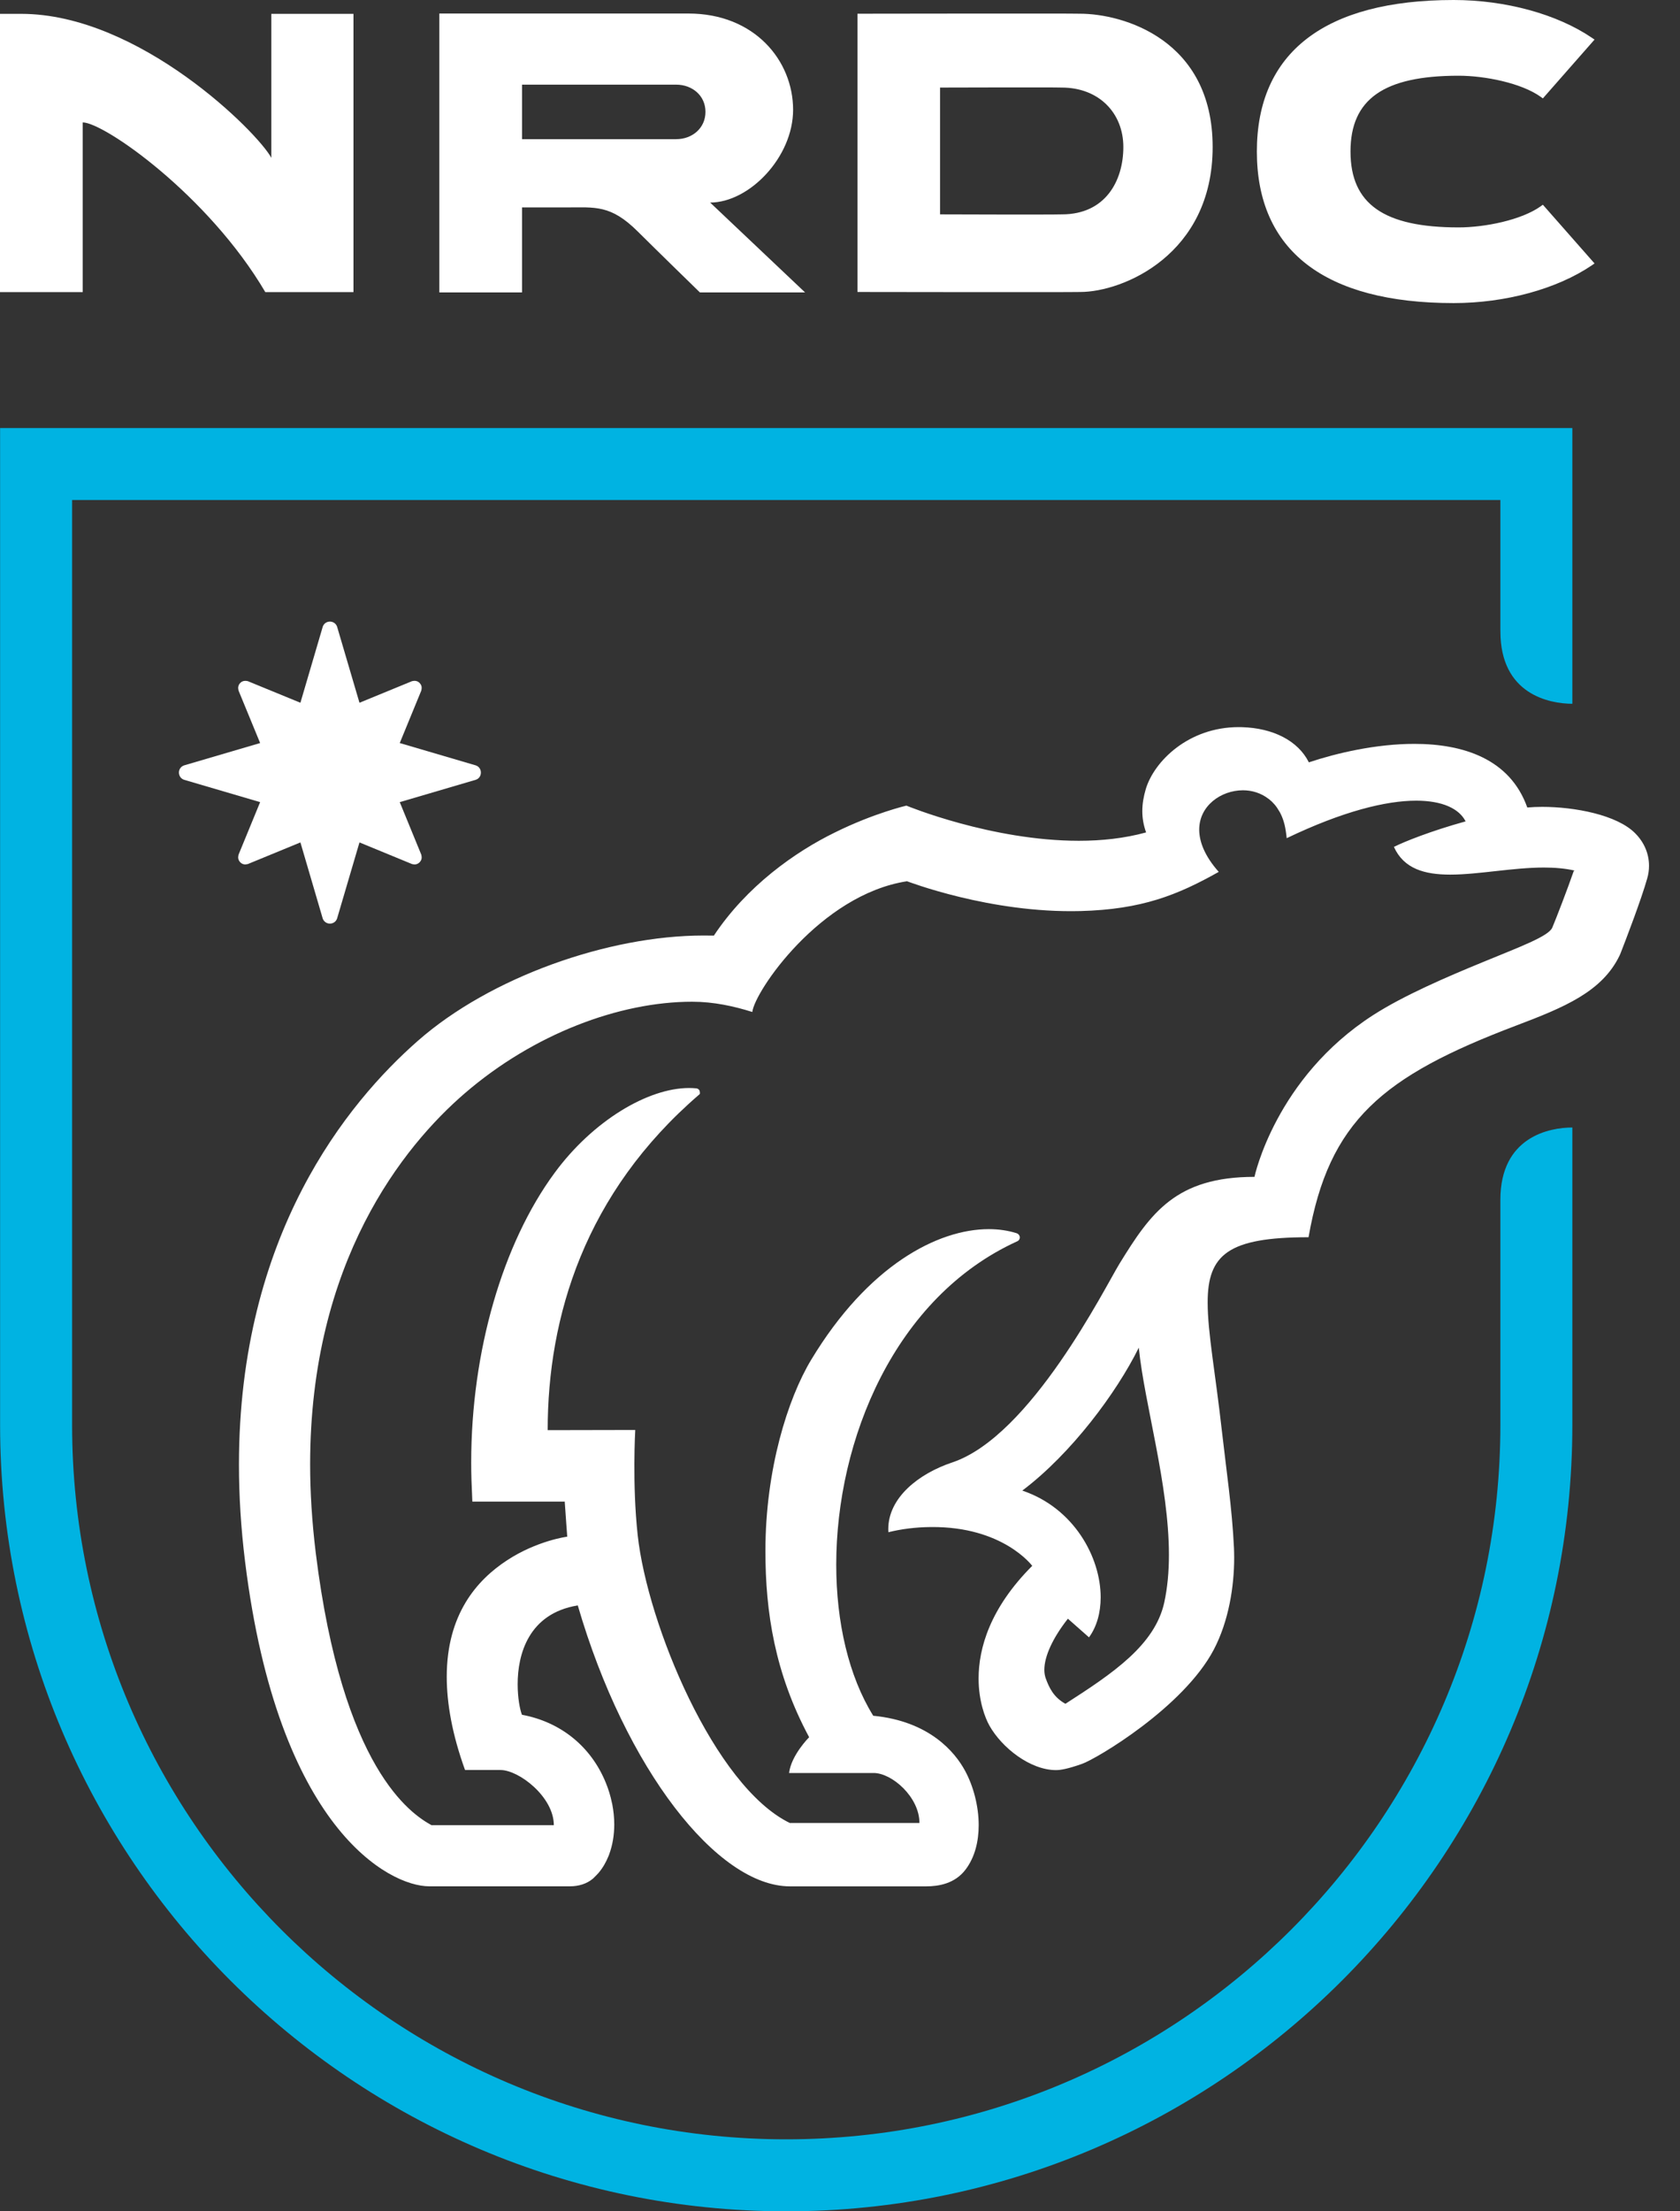
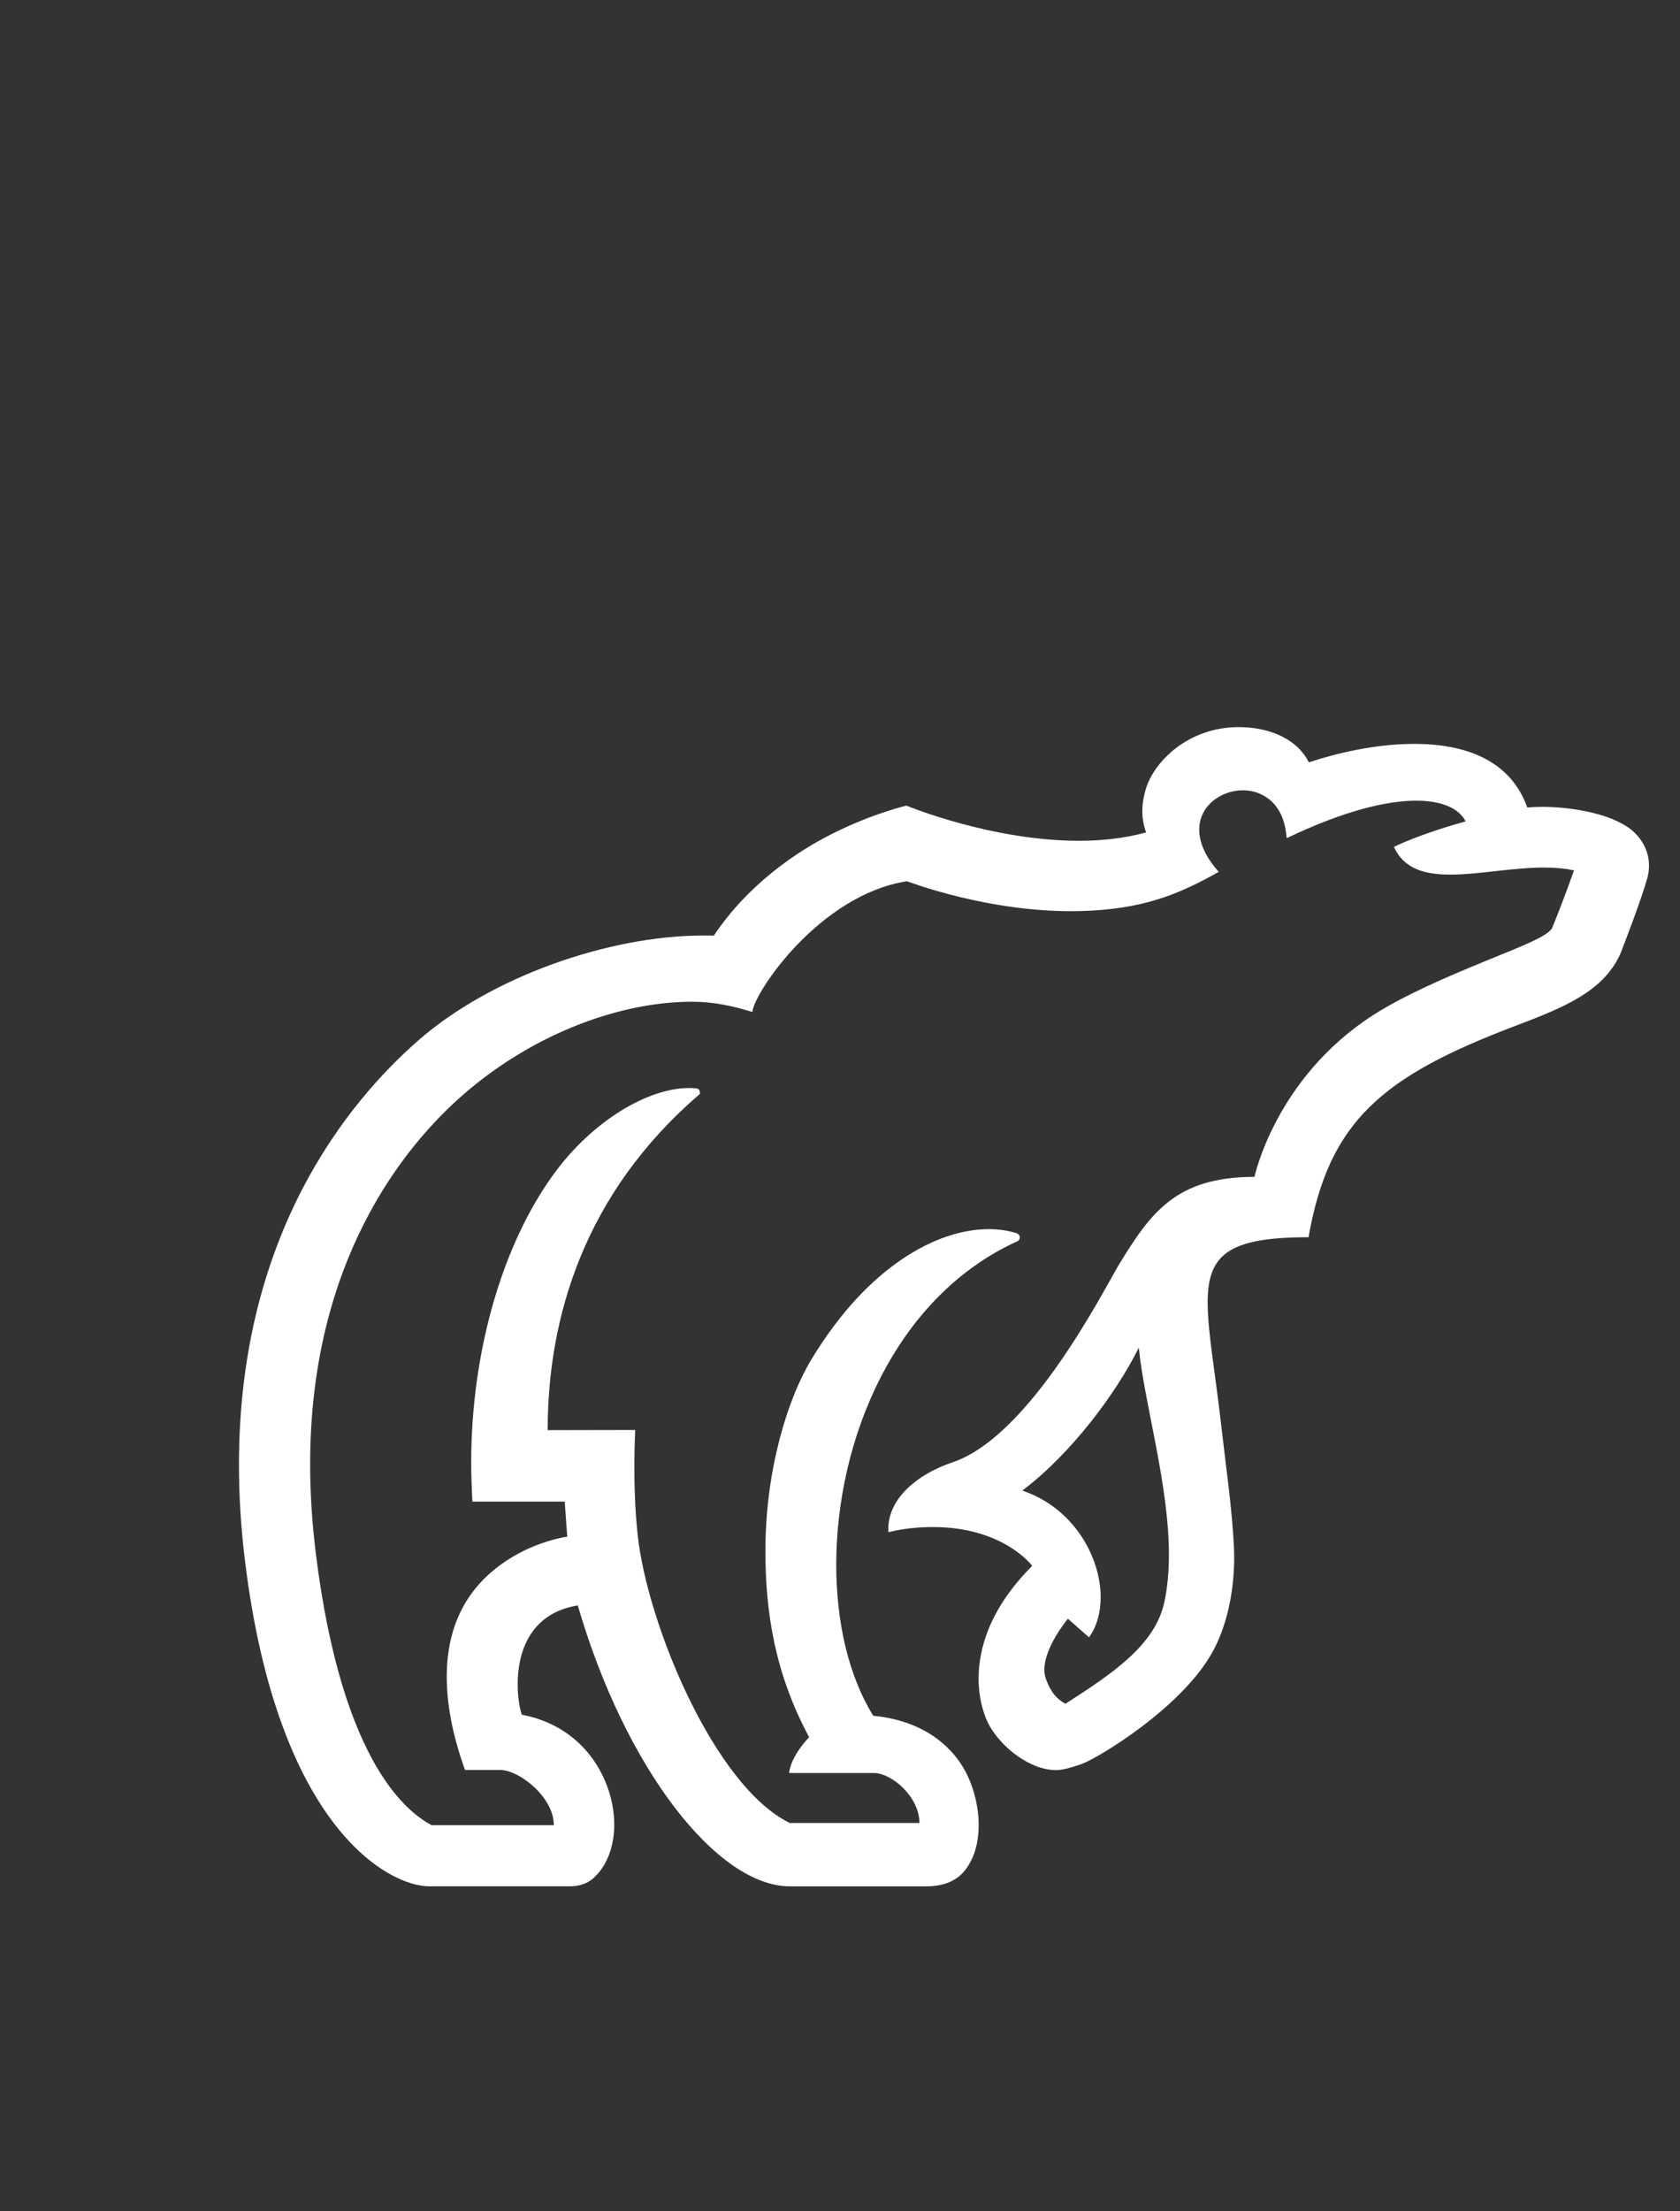
<svg xmlns="http://www.w3.org/2000/svg" fill="none" viewBox="0 0 38 50" height="50" width="38">
  <rect x="0" y="0" width="38" height="50" fill="#333333" stroke="none" />
-   <path fill="white" d="M32.88 0C29.968 0 28.429 1.186 28.429 3.426C28.429 5.668 29.968 6.853 32.88 6.853C34.049 6.853 35.217 6.534 36.005 6L36.067 5.957L34.898 4.629L34.85 4.664C34.412 4.977 33.583 5.142 32.992 5.142C31.301 5.142 30.547 4.612 30.547 3.426C30.547 2.241 31.301 1.712 32.992 1.712C33.583 1.712 34.412 1.876 34.85 2.19L34.898 2.225L36.067 0.895L36.005 0.853C35.217 0.318 34.049 0 32.88 0ZM9.937 0.306V6.612H11.808V4.69H12.807C13.462 4.69 13.812 4.624 14.426 5.235C14.779 5.587 15.831 6.612 15.831 6.612H18.21L16.063 4.58C16.947 4.58 17.939 3.555 17.939 2.483C17.939 1.368 17.065 0.306 15.573 0.306H9.937ZM21.849 0.307C20.612 0.308 19.395 0.31 19.395 0.31V6.602C19.395 6.602 24.182 6.61 24.435 6.602C25.399 6.602 27.429 5.759 27.429 3.324C27.429 0.89 25.399 0.31 24.427 0.31C24.344 0.306 23.086 0.306 21.849 0.307ZM0 0.313V6.605H1.871V2.768C2.351 2.768 4.712 4.413 6.001 6.605H7.995V0.313H6.137V3.569C5.84 3.006 3.156 0.313 0.478 0.313H0ZM11.808 1.914H15.293C15.659 1.914 15.957 2.162 15.957 2.529C15.957 2.897 15.659 3.147 15.293 3.147H11.808V1.914ZM22.576 1.977C23.242 1.976 23.93 1.976 24.014 1.98C24.862 1.98 25.409 2.56 25.409 3.324C25.409 4.089 25.004 4.847 24.021 4.847C23.769 4.856 21.263 4.847 21.263 4.847V1.98C21.263 1.98 21.909 1.978 22.576 1.977Z" />
-   <path fill="#00B3E2" d="M33.937 27.128V32.219C33.937 41.126 26.69 48.372 17.784 48.372C8.877 48.372 1.631 41.126 1.631 32.219V11.306H33.937V14.245L33.938 14.279C33.938 15.7 35.044 15.912 35.565 15.913V9.678H0.002V32.219C0.002 42.023 7.979 50 17.784 50C27.588 50 35.565 42.023 35.565 32.219V25.494C35.043 25.494 33.937 25.706 33.937 27.128Z" />
-   <path fill="white" d="M9.536 19.363L9.53 19.327L9.042 18.137L10.764 17.631C10.84 17.604 10.877 17.537 10.877 17.469C10.877 17.402 10.84 17.334 10.764 17.307L9.042 16.801L9.53 15.613L9.536 15.577C9.537 15.567 9.538 15.558 9.538 15.548C9.537 15.529 9.534 15.512 9.527 15.495C9.526 15.492 9.524 15.491 9.523 15.488C9.506 15.454 9.479 15.426 9.445 15.409C9.442 15.408 9.44 15.406 9.437 15.406C9.421 15.399 9.403 15.396 9.385 15.394C9.375 15.394 9.365 15.395 9.355 15.396L9.319 15.402L8.131 15.89L7.624 14.168C7.597 14.093 7.53 14.055 7.462 14.055C7.395 14.055 7.328 14.093 7.301 14.168L6.795 15.89L5.606 15.402L5.57 15.396C5.56 15.395 5.55 15.394 5.54 15.395C5.522 15.396 5.504 15.399 5.488 15.406C5.486 15.407 5.483 15.408 5.481 15.409C5.446 15.426 5.419 15.453 5.402 15.488C5.401 15.49 5.4 15.493 5.399 15.495C5.391 15.512 5.389 15.529 5.387 15.548C5.387 15.558 5.388 15.567 5.389 15.577L5.395 15.613L5.884 16.801L4.161 17.307C4.086 17.335 4.047 17.401 4.047 17.467C4.047 17.535 4.085 17.604 4.161 17.631L5.884 18.137L5.395 19.327L5.389 19.363C5.388 19.373 5.387 19.382 5.387 19.392C5.389 19.41 5.391 19.428 5.399 19.445C5.4 19.447 5.401 19.449 5.402 19.451C5.419 19.486 5.446 19.514 5.481 19.531C5.484 19.532 5.486 19.533 5.488 19.534C5.504 19.541 5.522 19.544 5.541 19.546C5.55 19.546 5.559 19.545 5.57 19.543L5.606 19.537L6.795 19.048L7.3 20.77C7.328 20.846 7.395 20.883 7.462 20.884C7.53 20.883 7.597 20.846 7.624 20.77L8.131 19.048L9.319 19.537L9.355 19.544C9.365 19.545 9.375 19.546 9.384 19.546C9.403 19.544 9.421 19.541 9.437 19.534C9.44 19.533 9.442 19.532 9.444 19.531C9.479 19.514 9.507 19.486 9.523 19.451C9.524 19.449 9.526 19.447 9.527 19.445C9.534 19.429 9.537 19.41 9.538 19.392C9.538 19.382 9.537 19.373 9.536 19.363Z" />
  <path fill="white" d="M26.334 36.236C26.12 37.199 25.172 37.835 24.101 38.523L24.098 38.526L24.096 38.523C23.83 38.375 23.73 38.158 23.653 37.948C23.633 37.89 23.622 37.827 23.622 37.756C23.622 37.453 23.81 37.039 24.152 36.604L24.154 36.6L24.632 37.022C24.808 36.781 24.896 36.464 24.896 36.118C24.896 35.206 24.288 34.1 23.133 33.707L23.124 33.703L23.131 33.698C24.239 32.86 25.254 31.489 25.752 30.485L25.759 30.471L25.76 30.487C25.886 31.74 26.44 33.569 26.44 35.158C26.44 35.534 26.408 35.896 26.334 36.236ZM13.847 40.787C13.845 40.782 13.845 40.774 13.842 40.767C13.81 40.611 13.763 40.453 13.698 40.298C13.362 39.484 12.678 38.935 11.809 38.773H11.806L11.805 38.77C11.759 38.651 11.709 38.392 11.709 38.083C11.708 37.403 11.958 36.483 13.064 36.301L13.069 36.3L13.069 36.301C14.149 40.008 16.23 42.652 17.866 42.652H20.951C21.224 42.652 21.599 42.595 21.843 42.269C22.052 41.991 22.137 41.633 22.137 41.269C22.137 40.83 22.013 40.379 21.83 40.041C21.6 39.614 21.02 38.918 19.753 38.795H19.752L19.75 38.792C19.197 37.9 18.915 36.684 18.915 35.379C18.915 32.561 20.234 29.331 23.009 28.067C23.048 28.05 23.067 28.015 23.067 27.98C23.067 27.941 23.041 27.9 22.994 27.884C22.805 27.824 22.592 27.792 22.365 27.792C21.209 27.792 19.633 28.617 18.35 30.743C17.817 31.626 17.313 33.231 17.313 35.07C17.313 36.454 17.527 37.839 18.302 39.28C18.302 39.28 17.897 39.685 17.848 40.089H19.76C20.176 40.089 20.797 40.634 20.797 41.219H17.864C16.16 40.391 14.643 36.725 14.424 34.711C14.297 33.548 14.369 32.333 14.369 32.333L12.388 32.337C12.388 29.78 13.221 26.977 15.822 24.743C15.84 24.727 15.828 24.706 15.828 24.685C15.828 24.648 15.792 24.613 15.75 24.609C15.697 24.604 15.639 24.601 15.585 24.601C14.657 24.601 13.412 25.341 12.546 26.518C11.367 28.118 10.658 30.561 10.658 33.07C10.658 33.354 10.666 33.548 10.684 33.953H12.772V33.928C12.795 34.276 12.831 34.751 12.831 34.752L12.831 34.749L12.827 34.746C12.827 34.746 12.657 34.768 12.402 34.846C12.146 34.925 11.806 35.058 11.466 35.282C10.786 35.727 10.105 36.501 10.105 37.914C10.105 38.51 10.226 39.213 10.519 40.022H11.322C11.737 40.022 12.527 40.629 12.527 41.269H9.76C9.299 41.015 7.746 40 7.142 35.112C7.056 34.407 7.015 33.74 7.015 33.11C7.015 28.53 9.126 25.914 10.517 24.717C12.073 23.377 14.013 22.65 15.656 22.65C16.142 22.65 16.601 22.751 17.017 22.882C17.061 22.431 18.546 20.23 20.515 19.926C20.522 19.925 22.387 20.653 24.439 20.6C25.826 20.563 26.633 20.239 27.567 19.714C27.252 19.361 27.125 19.033 27.125 18.759C27.125 18.217 27.62 17.87 28.114 17.869C28.321 17.869 28.525 17.932 28.695 18.064C28.698 18.066 28.7 18.068 28.703 18.069C28.794 18.14 28.873 18.232 28.937 18.346C28.941 18.352 28.945 18.359 28.949 18.366C29.011 18.481 29.057 18.617 29.081 18.778C29.082 18.784 29.083 18.789 29.084 18.795C29.09 18.846 29.1 18.896 29.104 18.952C30.376 18.342 31.352 18.104 32.032 18.104C32.632 18.104 33.004 18.288 33.148 18.567L33.15 18.572L33.144 18.574C32.368 18.789 31.768 19.029 31.529 19.149C31.753 19.645 32.223 19.776 32.803 19.776C33.443 19.776 34.215 19.616 34.923 19.616C35.166 19.616 35.401 19.635 35.62 19.685L35.625 19.686L35.598 19.691C35.452 20.112 35.199 20.767 35.111 20.975C35.026 21.172 34.37 21.412 33.544 21.753C32.719 22.092 31.758 22.504 31.06 22.952C28.847 24.375 28.375 26.61 28.375 26.61C26.598 26.61 26.028 27.425 25.322 28.573C24.995 29.105 23.317 32.476 21.536 33.068C20.782 33.32 20.092 33.862 20.092 34.575C20.092 34.6 20.093 34.619 20.094 34.645C20.374 34.576 20.695 34.53 21.064 34.528C22.687 34.514 23.345 35.402 23.345 35.402L23.349 35.404C22.389 36.365 22.135 37.272 22.135 37.953C22.135 38.458 22.279 38.838 22.38 39.018C22.661 39.518 23.302 40.024 23.888 40.024C23.986 40.024 24.152 39.997 24.477 39.882C24.801 39.768 26.766 38.607 27.453 37.303C27.794 36.655 27.916 35.868 27.916 35.224C27.916 35.146 27.914 35.07 27.911 34.996C27.87 34.115 27.736 33.224 27.637 32.347C27.494 31.068 27.316 30.129 27.316 29.455C27.315 28.912 27.431 28.541 27.776 28.306C28.12 28.073 28.692 27.975 29.598 27.975C30.058 25.346 31.266 24.337 34.284 23.193C35.382 22.777 36.24 22.425 36.635 21.602L36.658 21.548C36.766 21.272 37.127 20.333 37.259 19.86C37.287 19.765 37.299 19.67 37.299 19.576C37.299 19.308 37.194 19.052 36.991 18.846C36.578 18.422 35.609 18.244 34.883 18.244C34.764 18.244 34.652 18.249 34.55 18.258L34.547 18.259L34.545 18.256C34.153 17.158 33.097 16.82 31.993 16.82C31.13 16.819 30.238 17.026 29.61 17.236L29.606 17.238L29.604 17.235C29.359 16.747 28.795 16.463 28.095 16.442C28.069 16.441 28.042 16.441 28.017 16.441C26.884 16.441 26.107 17.211 25.917 17.84C25.867 18.008 25.838 18.175 25.838 18.34C25.838 18.502 25.866 18.66 25.922 18.817L25.924 18.822L25.919 18.823C25.43 18.957 24.914 19.011 24.403 19.011C22.429 19.011 20.518 18.223 20.502 18.216C20.494 18.218 20.319 18.259 20.032 18.353C19.74 18.449 19.335 18.6 18.884 18.823C17.98 19.265 16.89 20.037 16.147 21.155C16.147 21.155 15.99 21.153 15.912 21.153C13.758 21.153 11.089 22.096 9.455 23.531C7.859 24.931 5.405 27.918 5.405 33.117C5.405 33.813 5.448 34.539 5.544 35.315C6.29 41.343 8.804 42.651 9.705 42.651H12.897C13.085 42.651 13.273 42.597 13.415 42.475C13.441 42.45 13.466 42.425 13.491 42.399C13.507 42.383 13.523 42.367 13.538 42.349C13.632 42.238 13.706 42.111 13.764 41.968C13.77 41.955 13.775 41.941 13.78 41.926C13.855 41.722 13.894 41.494 13.894 41.253C13.894 41.101 13.878 40.944 13.847 40.786" />
</svg>